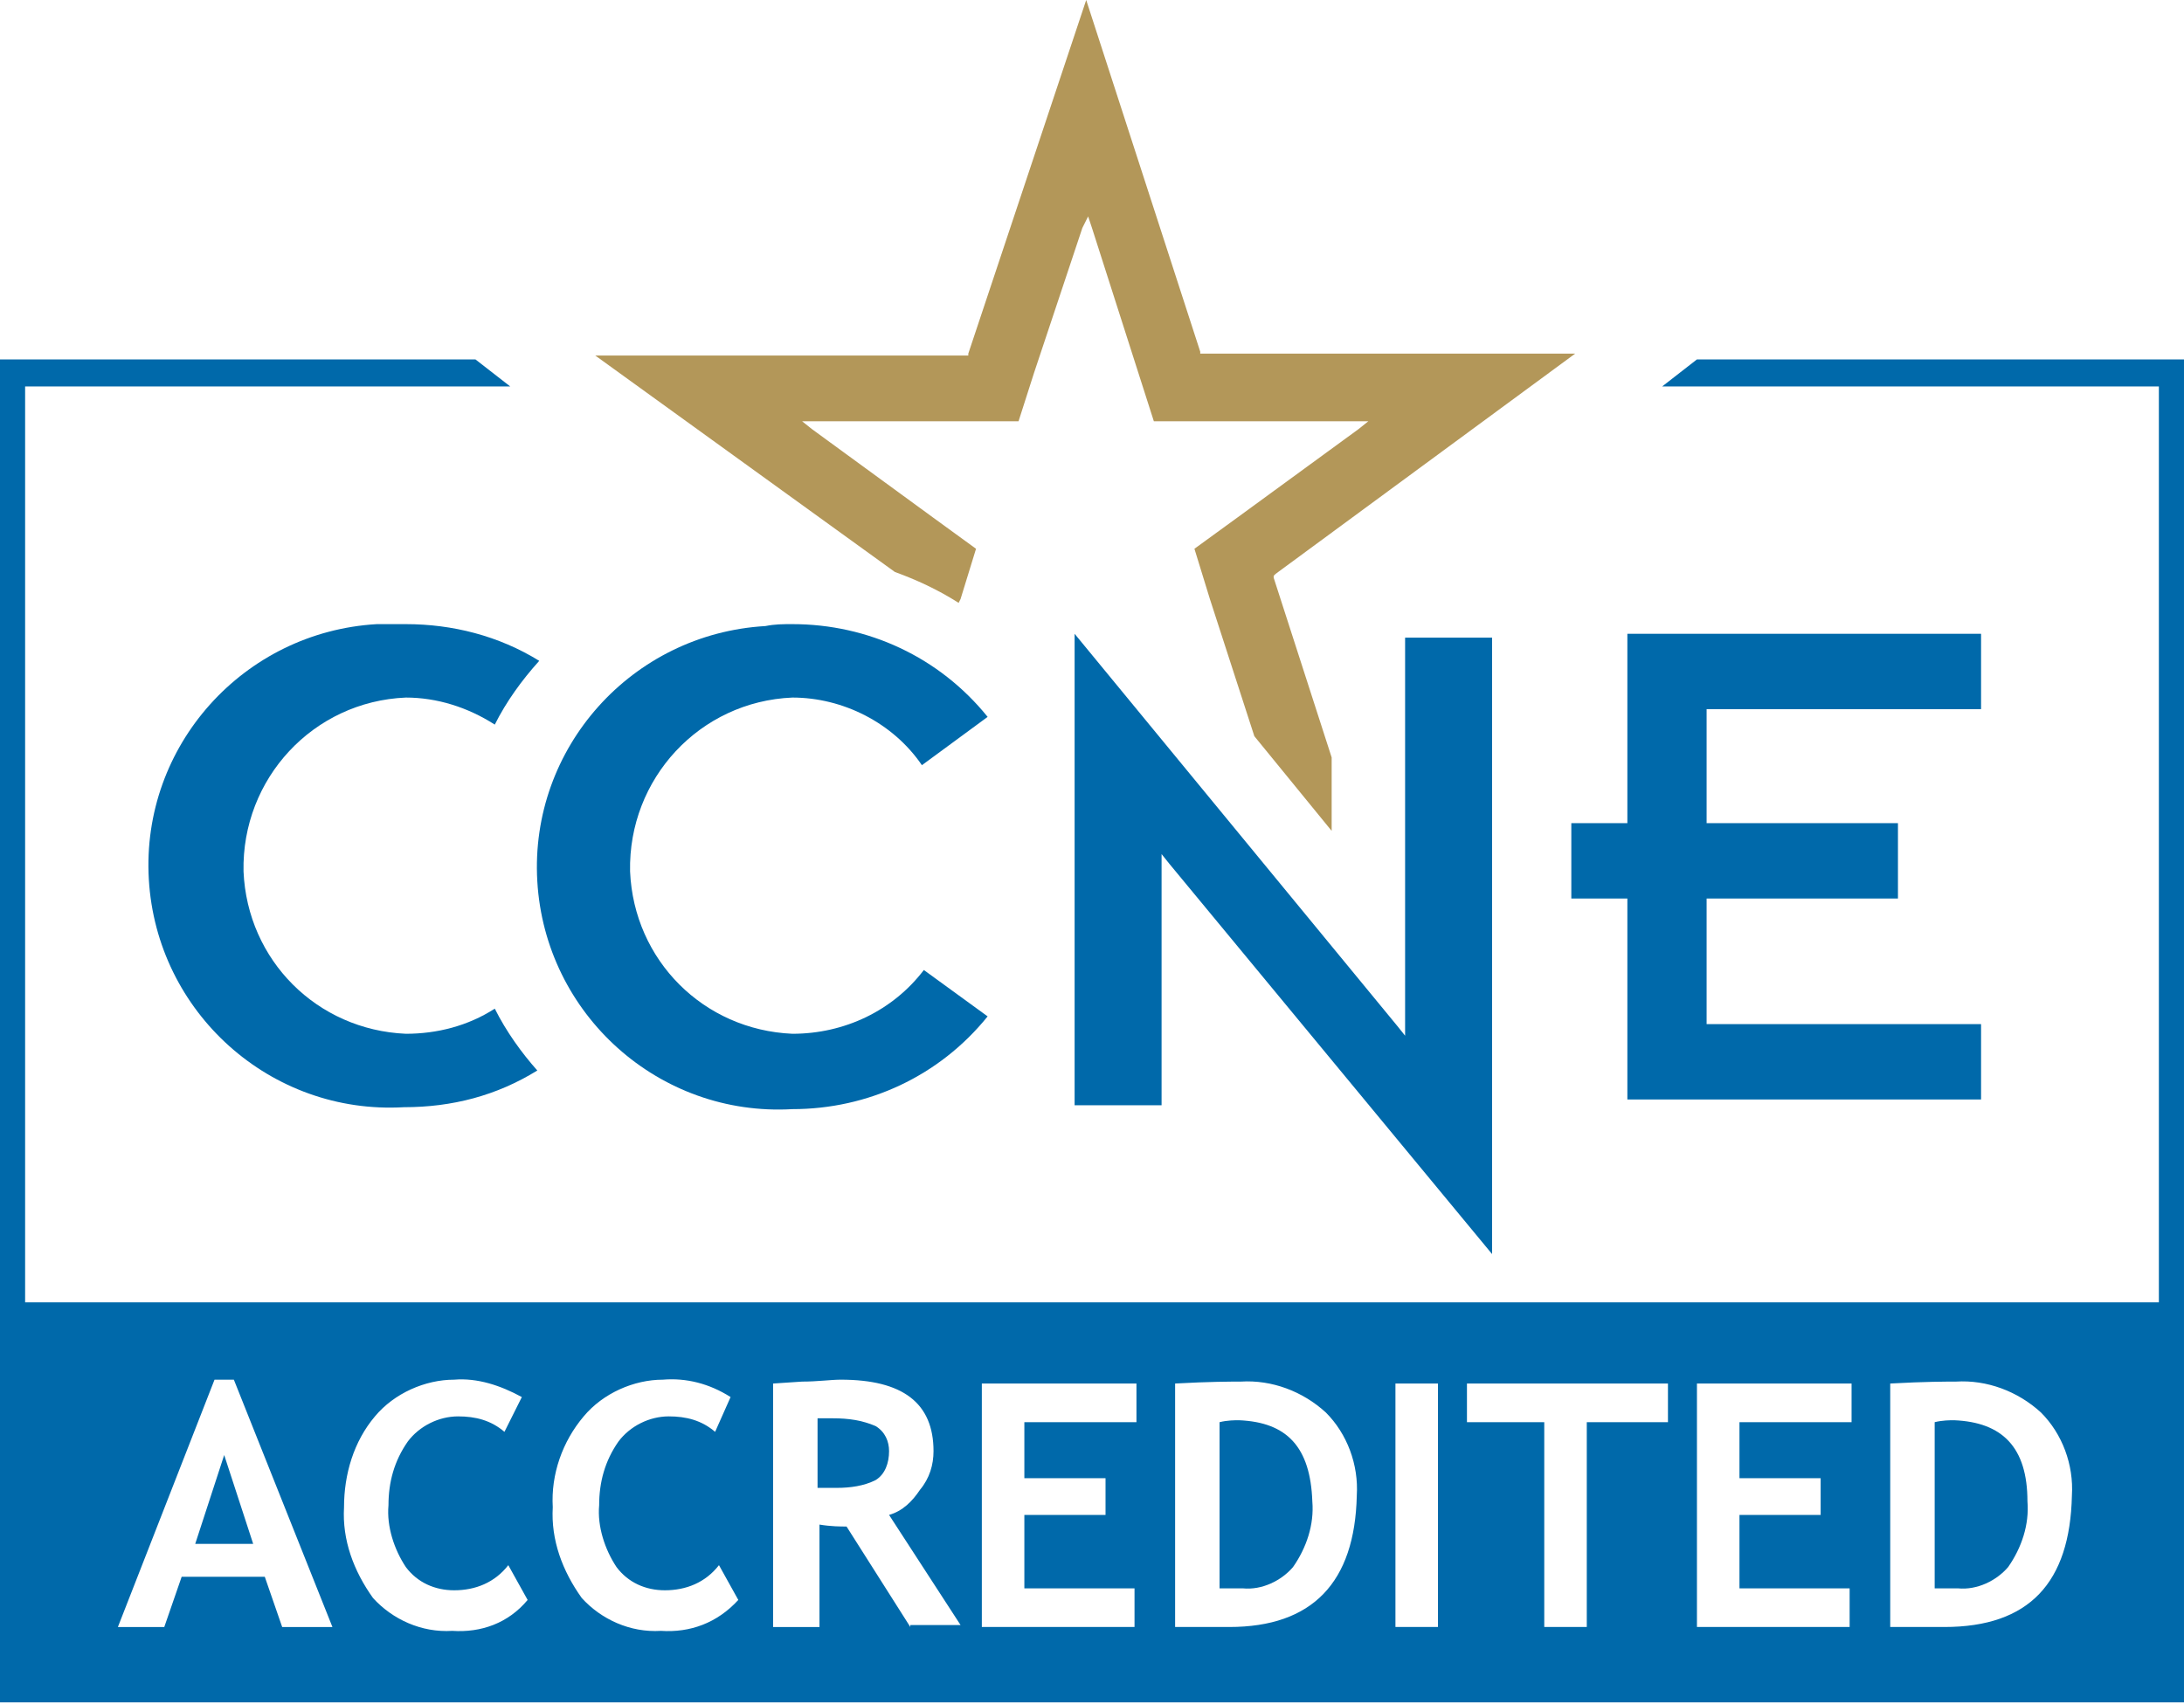
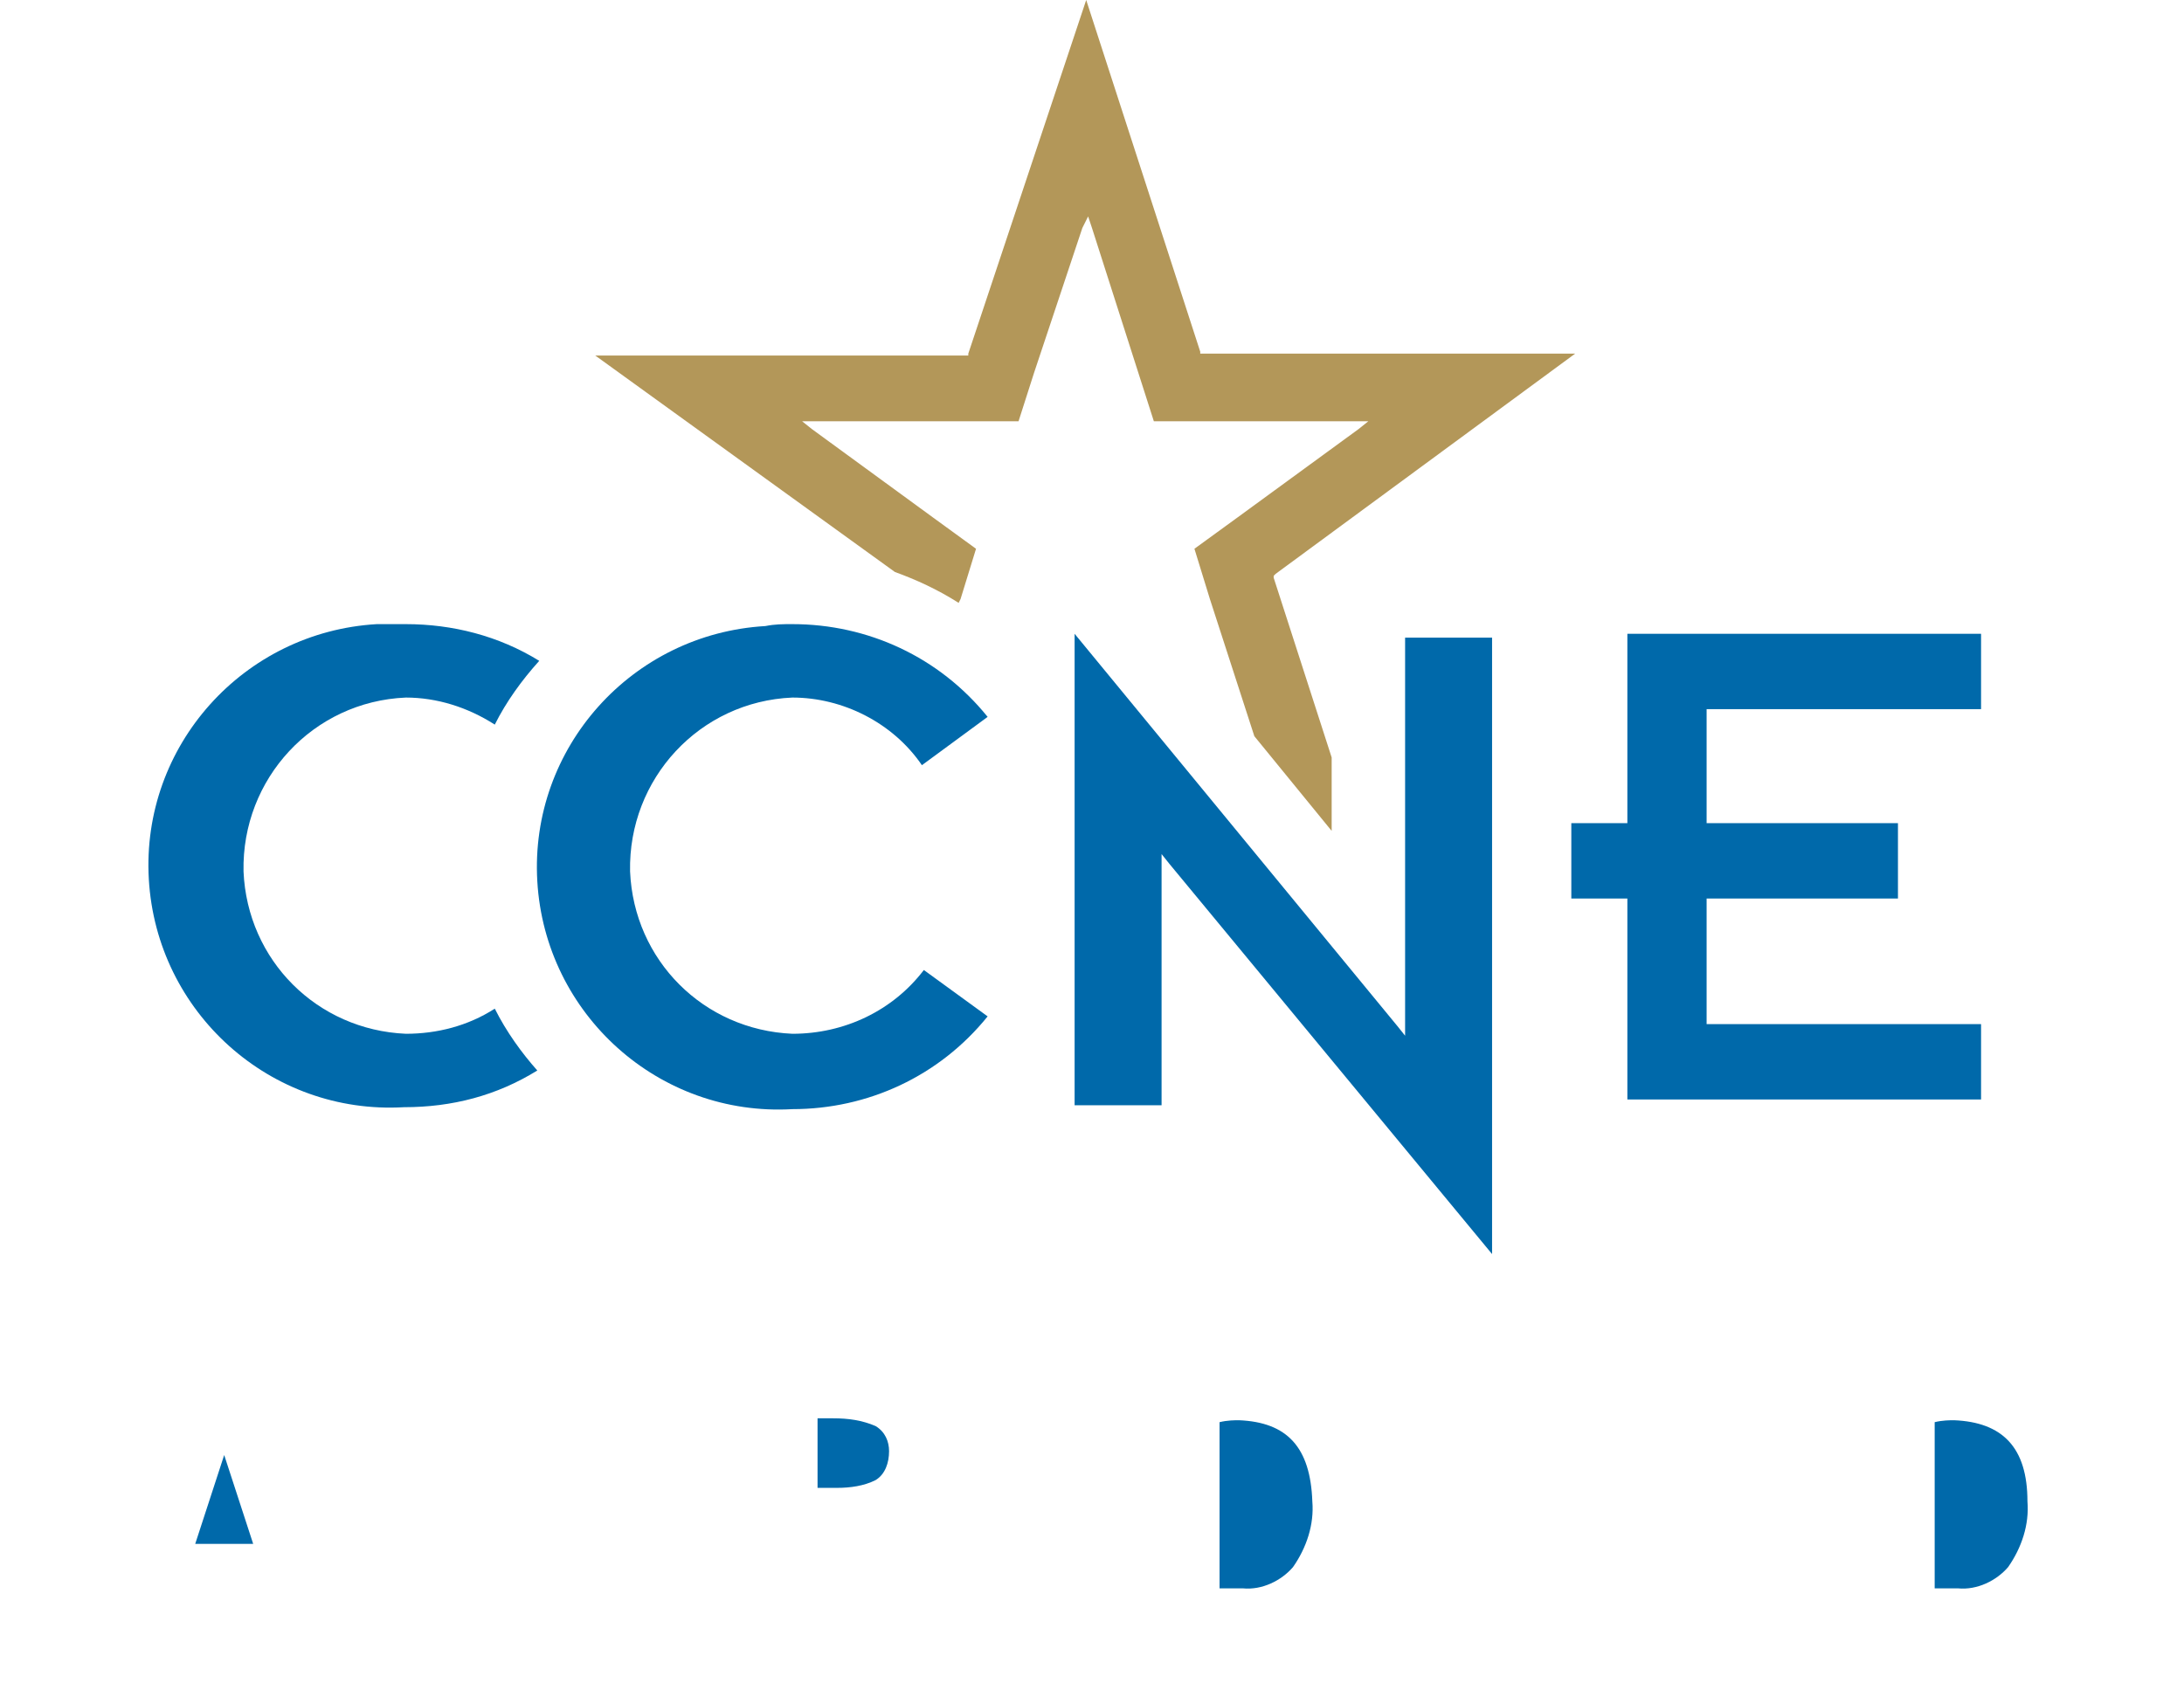
<svg xmlns="http://www.w3.org/2000/svg" id="Layer_1" style="enable-background:new 0 0 113 88.2" xml:space="preserve" viewBox="0 0 113 88.2" y="0px" x="0px">
  <style type="text/css"> .st0{fill:#0069AA;} .st1{fill:#B39759;} </style>
  <g id="Layer_2_1_">
    <g id="Layer_1-2">
      <path class="st0" d="m45.3 73.8c-0.7-0.3-1.4-0.4-2.2-0.4h-0.8v3.6h1c0.7 0 1.4-0.1 2-0.4 0.5-0.3 0.7-0.9 0.7-1.5 0-0.5-0.2-1-0.7-1.3" />
      <path class="st0" d="m64.1 73.5c-0.2 0-0.6 0-1 0.1v8.6h1.2c1 0.1 2-0.4 2.6-1.1 0.7-1 1.1-2.2 1-3.4-0.1-2.8-1.3-4.1-3.8-4.2" />
      <polygon points="10.1 79.9 13.1 79.9 11.6 75.3" class="st0" />
-       <path class="st0" d="m100.6 84.2h-2.8v-12.6c1.8-0.1 2.9-0.1 3.4-0.1 1.6-0.1 3.2 0.5 4.4 1.6 1.1 1.1 1.7 2.7 1.6 4.3-0.1 4.5-2.2 6.8-6.6 6.8m-4.8-10.6h-5.8v2.9h4.2v1.9h-4.2v3.8h5.7v2h-7.9v-12.6h8v2zm-9.5 0h-4.2v10.6h-2.2v-10.6h-4v-2h10.4v2zm-11.9 10.6h-2.2v-12.6h2.2v12.6zm-10.8 0h-2.8v-12.6c1.8-0.1 2.9-0.1 3.4-0.1 1.6-0.1 3.2 0.5 4.4 1.6 1.1 1.1 1.7 2.7 1.6 4.3-0.1 4.5-2.3 6.8-6.6 6.8m-4.8-10.6h-5.8v2.9h4.2v1.9h-4.2v3.8h5.7v2h-7.9v-12.6h8v2zm-11.7 10.6l-3.3-5.2c-0.3 0-0.8 0-1.4-0.1v5.3h-2.4v-12.6l1.5-0.1c0.8 0 1.5-0.1 2-0.1 3.2 0 4.8 1.2 4.8 3.7 0 0.7-0.2 1.4-0.7 2-0.4 0.6-0.9 1.1-1.6 1.3l3.7 5.7h-2.6zm-12.9 0.2c-1.6 0.1-3.1-0.6-4.1-1.7-1-1.4-1.6-3-1.5-4.7-0.1-1.7 0.5-3.4 1.6-4.7 1-1.2 2.6-1.9 4.1-1.9 1.2-0.1 2.4 0.2 3.5 0.9l-0.8 1.8c-0.7-0.6-1.5-0.8-2.4-0.8-1 0-2 0.5-2.6 1.3-0.7 1-1 2.1-1 3.3-0.1 1.1 0.3 2.3 0.9 3.2 0.6 0.8 1.5 1.2 2.5 1.2 1.1 0 2.1-0.4 2.8-1.3l1 1.8c-1.1 1.2-2.5 1.7-4 1.6m-10.8 0c-1.6 0.1-3.1-0.6-4.1-1.7-1-1.4-1.6-3-1.5-4.7 0-1.7 0.5-3.4 1.6-4.7 1-1.2 2.6-1.9 4.1-1.9 1.2-0.1 2.4 0.3 3.5 0.9l-0.9 1.8c-0.7-0.6-1.5-0.8-2.4-0.8-1 0-2 0.5-2.6 1.3-0.7 1-1 2.1-1 3.3-0.1 1.1 0.3 2.3 0.9 3.2 0.6 0.8 1.5 1.2 2.5 1.2 1.1 0 2.1-0.4 2.8-1.3l1 1.8c-1 1.2-2.4 1.7-3.9 1.6m-8.8-0.2l-0.9-2.6h-4.3l-0.9 2.6h-2.4l5-12.8h1l5.1 12.8h-2.6zm73.2-65.6l-1.8 1.4h25.7v47.4h-110.4v-47.4h25.1l-1.8-1.4h-24.6v69.5h113v-69.5h-25.2z" />
      <path class="st0" d="m101.1 73.5c-0.2 0-0.6 0-1 0.1v8.6h1.2c1 0.1 2-0.4 2.6-1.1 0.7-1 1.1-2.2 1-3.4 0-2.8-1.3-4.1-3.8-4.2" />
      <path class="st1" d="m56.2 0l5.9 18.2v0.1h19.4l-15.5 11.4-0.1 0.1v0.1l3 9.3v3.8l-4-4.9-2.3-7.1-0.8-2.6 2.2-1.6 6.3-4.6 0.5-0.4h-11.1l-0.8-2.5-2.4-7.5-0.2-0.6-0.3 0.6-2.5 7.5-0.8 2.5h-11.2l0.5 0.4 6.3 4.6 2.2 1.6-0.8 2.6-0.1 0.2c-1.1-0.7-2.2-1.2-3.3-1.6l-15.5-11.2h19.3v-0.1l6.1-18.3z" />
      <path class="st0" d="m41 32.3c3.9 0 7.6 1.7 10.1 4.8l-3.4 2.5c-1.5-2.2-4.1-3.5-6.7-3.5-4.8 0.2-8.5 4.2-8.4 9 0.2 4.6 3.8 8.2 8.4 8.4 2.7 0 5.2-1.2 6.8-3.3l3.3 2.4c-2.5 3.1-6.2 4.8-10.1 4.8-6.9 0.4-12.8-4.9-13.2-11.8s4.9-12.8 11.8-13.2c0.5-0.1 0.9-0.1 1.4-0.1" />
      <path class="st0" d="m21 32.3c2.4 0 4.8 0.6 6.9 1.9-0.9 1-1.7 2.1-2.3 3.3-1.4-0.9-3-1.4-4.6-1.4-4.8 0.2-8.5 4.2-8.4 9 0.2 4.6 3.8 8.2 8.4 8.4 1.6 0 3.2-0.4 4.6-1.3 0.6 1.2 1.4 2.3 2.2 3.2-2.1 1.3-4.4 1.9-6.9 1.9-6.9 0.4-12.8-4.9-13.2-11.8s4.9-12.8 11.8-13.2h1.5" />
      <polygon points="55.6 32.8 72.3 53.1 72.7 53.6 72.7 53 72.7 33 77.2 33 77.2 64.9 60.5 44.7 60.1 44.2 60.1 44.8 60.1 57.2 55.6 57.2" class="st0" />
      <polygon points="102.5 32.8 102.5 36.7 88.5 36.7 88.3 36.7 88.3 36.9 88.3 42.4 88.3 42.6 88.5 42.6 98.2 42.6 98.2 46.5 88.5 46.5 88.3 46.5 88.3 46.7 88.3 52.8 88.3 53 88.5 53 102.5 53 102.5 56.9 84.2 56.9 84.2 46.7 84.2 46.5 84 46.5 81.3 46.5 81.3 42.6 84 42.6 84.2 42.6 84.2 42.4 84.2 32.8" class="st0" />
    </g>
  </g>
</svg>